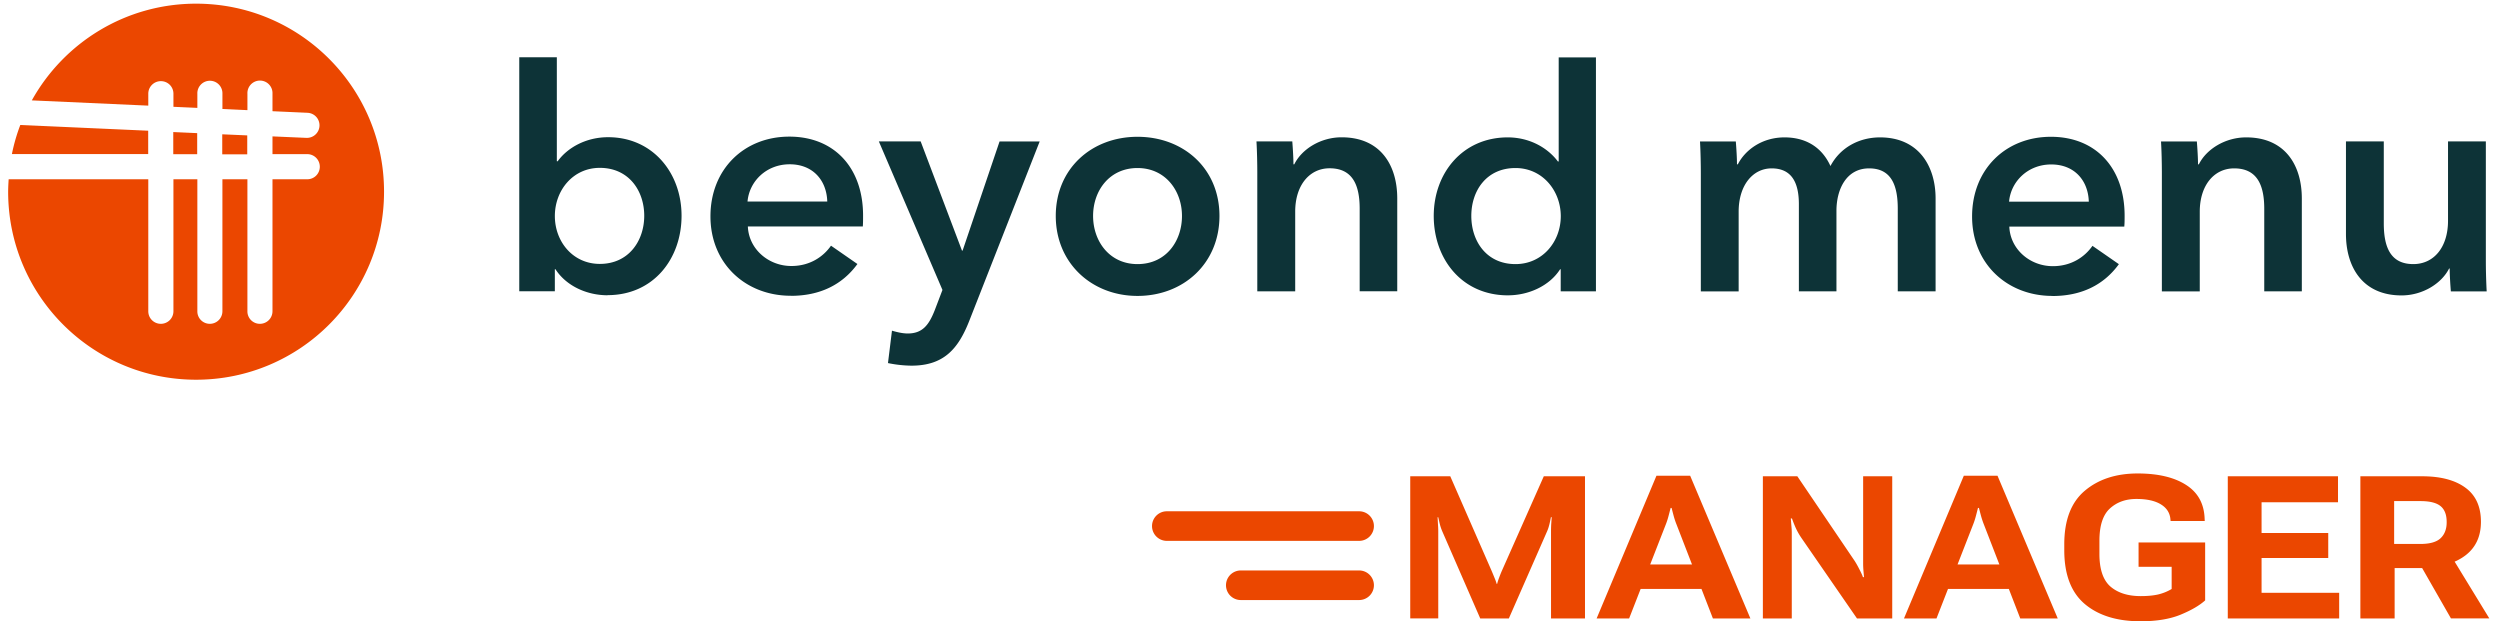
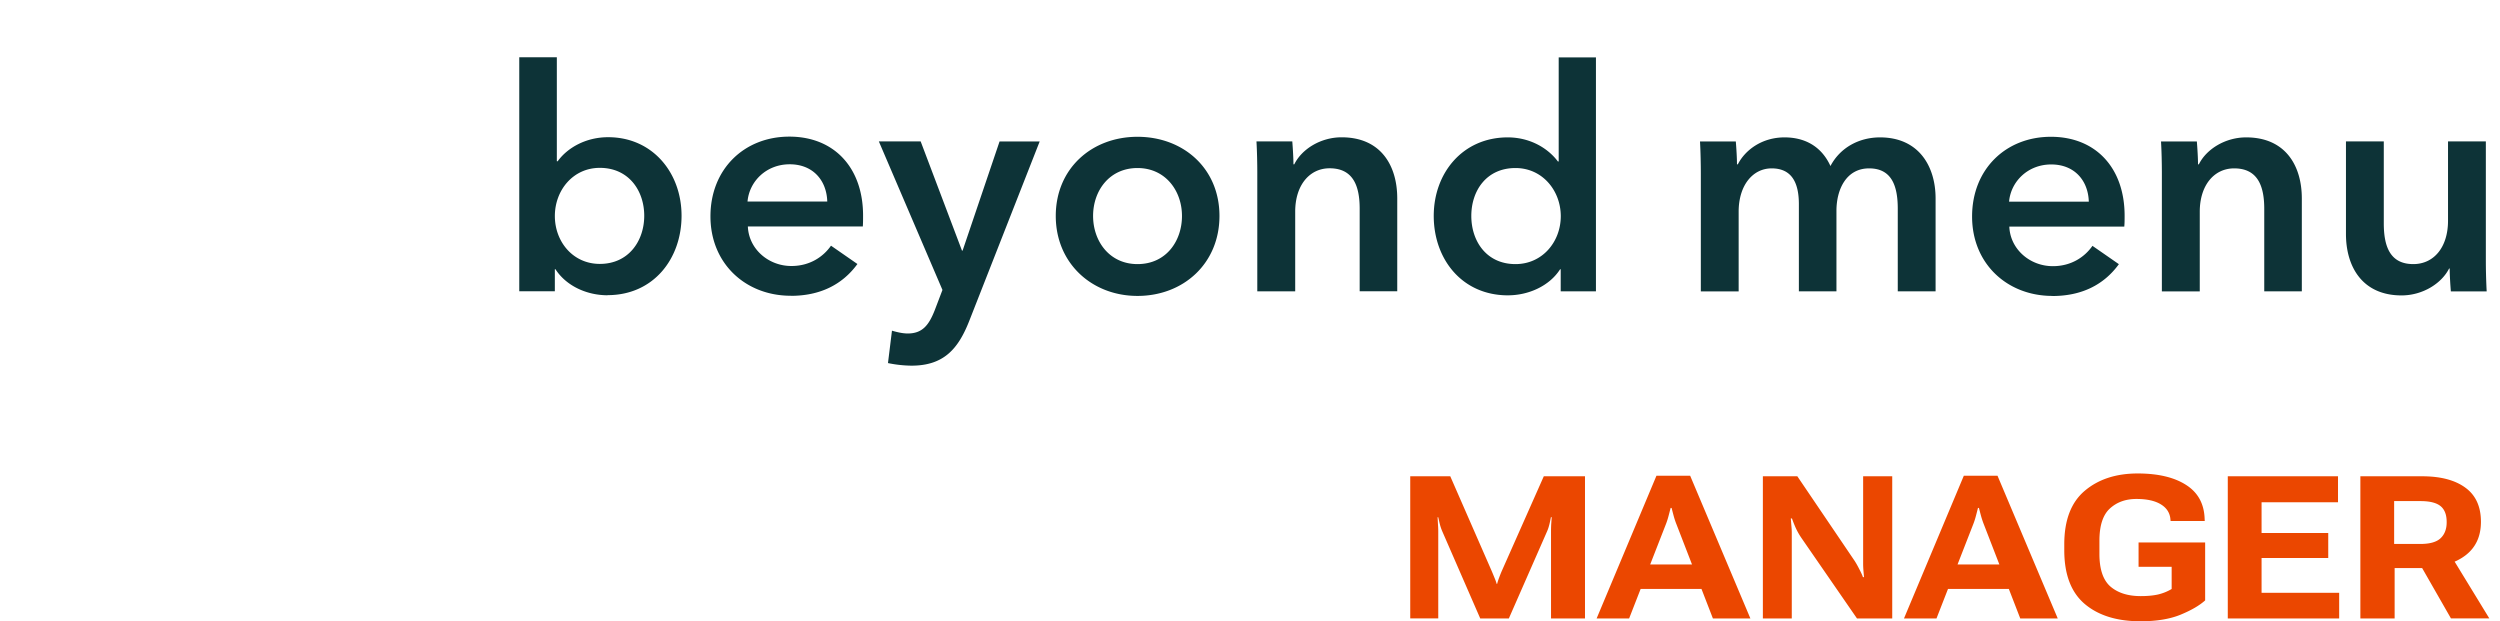
<svg xmlns="http://www.w3.org/2000/svg" width="169" height="42" fill="none" viewBox="0 0 169 42">
  <g clip-path="url(#clip0_12941_61163)">
-     <path fill="#EB4700" d="m10.018 8.836-8.645-.388c-.242.63-.433 1.29-.568 1.965h9.213V8.836Zm15.943 4.117c0-7.017-5.688-12.705-12.705-12.705-4.775 0-8.937 2.641-11.105 6.538l7.873.355v-.805a.85.85 0 0 1 .85-.85c.473 0 .85.377.85.85v.884l1.617.073v-.957a.848.848 0 1 1 1.695 0v1.03l1.69.08v-1.11a.848.848 0 1 1 1.694 0v1.182l2.371.107a.848.848 0 0 1-.034 1.695h-.039l-2.298-.1v1.199h2.349a.85.85 0 0 1 .85.85c0 .473-.377.85-.85.85H18.42v8.921a.85.85 0 0 1-.85.85.841.841 0 0 1-.845-.85v-8.92h-1.69v8.92a.85.85 0 0 1-.85.85.841.841 0 0 1-.844-.85v-8.92h-1.617v8.92a.85.85 0 0 1-.85.85.846.846 0 0 1-.85-.85v-8.92H.585c-.017.281-.034.563-.034.844 0 7.017 5.688 12.705 12.705 12.705s12.705-5.688 12.705-12.705M13.33 9l-1.617-.073v1.498h1.617V9Zm3.384.153-1.69-.074v1.352h1.69V9.152Z" />
    <path fill="#0D3337" d="M162.344 19.97c1.436 0 2.714-.816 3.215-1.819h.04c0 .406.039 1.064.079 1.549h2.421a41.618 41.618 0 0 1-.056-2.135V9.557h-2.557v5.367c0 1.785-.952 2.929-2.348 2.929-1.588 0-1.994-1.223-1.994-2.754V9.557h-2.557v6.263c0 2.207 1.104 4.15 3.762 4.15m-13.645-.27v-5.39c0-1.785.969-2.928 2.326-2.928 1.61 0 2.033 1.222 2.033 2.731v5.581h2.54v-6.28c0-2.19-1.087-4.127-3.762-4.127-1.414 0-2.692.794-3.199 1.824h-.056c0-.405-.04-1.064-.079-1.548h-2.422c.04.659.057 1.548.057 2.095V19.7h2.562Zm-12.891-6.066c.118-1.357 1.262-2.517 2.85-2.517s2.5 1.104 2.54 2.517h-5.39Zm2.929 6.376c1.92 0 3.452-.716 4.494-2.152l-1.786-1.239c-.523.755-1.436 1.374-2.675 1.374-1.571 0-2.889-1.165-2.945-2.675h7.772c.022-.23.022-.484.022-.737 0-3.216-1.937-5.334-4.984-5.334-3.047 0-5.327 2.191-5.327 5.39s2.382 5.367 5.429 5.367M127.095 9.287c-1.453 0-2.714.715-3.356 1.937-.62-1.357-1.763-1.937-3.103-1.937-1.509 0-2.653.833-3.16 1.824h-.056c0-.405-.039-1.064-.079-1.548h-2.421c.039.675.056 1.588.056 2.168V19.7h2.557v-5.39c0-1.802.968-2.928 2.23-2.928 1.374 0 1.841.99 1.841 2.421v5.891h2.54v-5.446c0-1.436.659-2.866 2.208-2.866 1.549 0 1.937 1.222 1.937 2.731v5.581h2.557v-6.28c0-2.134-1.104-4.127-3.762-4.127m-24.638 8.566c-1.96 0-2.985-1.55-2.985-3.256 0-1.706 1.025-3.238 2.985-3.238 1.841 0 3.063 1.549 3.063 3.255 0 1.707-1.222 3.239-3.063 3.239Zm-.507 2.111c1.374 0 2.793-.619 3.525-1.762h.04v1.492h2.382V3.88h-2.518v7.034h-.056c-.681-.912-1.898-1.627-3.39-1.627-3.041 0-5.001 2.404-5.001 5.31 0 2.906 1.898 5.368 5.018 5.368Zm-14.383-.27v-5.39c0-1.785.968-2.928 2.326-2.928 1.61 0 2.032 1.222 2.032 2.732v5.58h2.54V13.41c0-2.19-1.087-4.128-3.762-4.128-1.413 0-2.691.794-3.198 1.825h-.057c0-.406-.04-1.065-.078-1.549h-2.422c.04.659.056 1.549.056 2.095v8.042H87.556Zm-10.661-1.841c-1.898 0-3.002-1.55-3.002-3.256 0-1.706 1.104-3.238 3.002-3.238 1.898 0 3.007 1.549 3.007 3.239 0 1.689-1.064 3.255-3.007 3.255Zm0 2.151c3.103 0 5.541-2.19 5.541-5.407 0-3.215-2.444-5.35-5.541-5.35-3.097 0-5.525 2.152-5.525 5.35 0 3.2 2.444 5.407 5.525 5.407ZM65.069 16.94h-.04l-2.793-7.383h-2.827L63.71 19.6l-.523 1.374c-.39.985-.817 1.57-1.825 1.57-.35 0-.738-.095-1.065-.19l-.27 2.19a8.254 8.254 0 0 0 1.588.175c2.191 0 3.16-1.143 3.897-3.002l4.77-12.153H67.57l-2.5 7.383v-.006Zm-14.536-3.317c.118-1.357 1.262-2.517 2.85-2.517s2.5 1.104 2.54 2.517h-5.39Zm2.929 6.375c1.92 0 3.452-.715 4.5-2.151l-1.786-1.239c-.524.755-1.436 1.374-2.675 1.374-1.571 0-2.889-1.166-2.945-2.675h7.771c.017-.23.017-.484.017-.738 0-3.215-1.937-5.333-4.984-5.333-3.046 0-5.333 2.19-5.333 5.39 0 3.199 2.382 5.367 5.429 5.367M40.548 17.84c-1.824 0-3.04-1.509-3.04-3.238s1.221-3.255 3.04-3.255c1.96 0 3.002 1.549 3.002 3.238 0 1.69-1.047 3.255-3.002 3.255Zm.524 2.112c3.103 0 5.001-2.46 5.001-5.367 0-2.906-1.96-5.31-4.962-5.31-1.509 0-2.753.715-3.412 1.627h-.057V3.87h-2.54v15.82h2.405v-1.493h.04c.737 1.143 2.134 1.763 3.525 1.763" />
  </g>
  <path fill="#EB4700" d="M159.561 41.806v-9.609h4.184c1.245 0 2.217.258 2.917.772.699.51 1.049 1.279 1.049 2.304 0 .99-.354 1.75-1.063 2.283-.703.528-1.676.81-2.917.845h-1.854v3.405h-2.316Zm2.283-5.035h1.775c.634 0 1.087-.128 1.36-.383.277-.26.416-.62.416-1.082.004-.497-.132-.86-.41-1.09-.277-.228-.73-.342-1.359-.342h-1.782v2.897Zm3.841 5.035-2.534-4.428 2.329-.152 2.799 4.58h-2.594ZM150.598 41.806v-9.609h7.451v1.756h-5.167v2.079h4.507v1.69h-4.507v2.349h5.246v1.736h-7.53ZM139.545 37.195v-.396c0-1.632.46-2.838 1.379-3.617.924-.783 2.119-1.175 3.584-1.175 1.381 0 2.475.26 3.28.78.809.518 1.225 1.295 1.247 2.329l.007.106h-2.31l-.007-.073c-.026-.449-.237-.796-.633-1.043-.396-.25-.953-.376-1.67-.376-.73 0-1.331.218-1.802.653-.466.432-.699 1.155-.699 2.172v.89c0 1.043.251 1.78.752 2.212.502.426 1.181.64 2.039.64.462 0 .856-.038 1.182-.112.33-.08.633-.203.91-.37v-1.498h-2.237v-1.644h4.501v3.914c-.387.348-.944.671-1.67.97-.726.295-1.625.442-2.699.442-1.588 0-2.844-.389-3.768-1.168-.924-.783-1.386-1.995-1.386-3.636ZM128.709 41.807l4.046-9.649h2.276l4.072 9.649h-2.534l-2.462-6.362a5.73 5.73 0 0 1-.191-.574 38.745 38.745 0 0 1-.139-.535h-.066a27.69 27.69 0 0 1-.138.535c-.049.193-.11.385-.185.574l-2.481 6.362h-2.198Zm2.105-1.993.561-1.657h4.904l.567 1.657h-6.032ZM119.17 41.806v-9.609h2.33l3.854 5.69c.11.166.222.364.337.593.119.225.2.403.244.535h.073a32.37 32.37 0 0 1-.04-.456 5.655 5.655 0 0 1-.02-.462v-5.9h1.967v9.61h-2.383l-3.768-5.459a4.571 4.571 0 0 1-.396-.712 8.763 8.763 0 0 1-.231-.588h-.079c.013.146.026.308.039.489.018.176.027.334.027.475v5.794h-1.954ZM107.932 41.807l4.045-9.649h2.277l4.072 9.649h-2.534l-2.462-6.362a5.263 5.263 0 0 1-.191-.574 38.745 38.745 0 0 1-.139-.535h-.066c-.039.159-.086.337-.138.535-.049.193-.11.385-.185.574l-2.482 6.362h-2.197Zm2.105-1.993.561-1.657h4.903l.568 1.657h-6.032ZM95.332 41.806v-9.609h2.706l2.791 6.382c.062.145.126.3.192.462.07.163.121.306.152.43h.033c.03-.124.077-.267.138-.43.062-.167.123-.321.185-.462l2.831-6.382h2.785v9.61h-2.296V35.9c0-.145.004-.302.013-.469.013-.167.024-.323.033-.468h-.053a8.346 8.346 0 0 1-.099.468c-.04.167-.09.324-.152.469l-2.593 5.907h-1.934L97.49 35.9a3.441 3.441 0 0 1-.158-.469c-.04-.167-.075-.321-.106-.462h-.046c.009.141.017.297.026.469.013.167.02.323.02.468v5.9h-1.894Z" />
-   <path fill="#EB4700" fill-rule="evenodd" d="M92.877 39.563a1 1 0 0 1-1 1h-8a1 1 0 0 1 0-2h8a1 1 0 0 1 1 1ZM92.877 35.563a1 1 0 0 1-1 1h-13a1 1 0 0 1 0-2h13a1 1 0 0 1 1 1Z" clip-rule="evenodd" />
  <defs>
    <clipPath id="clip0_12941_61163">
      <path fill="#fff" d="M0 0h168.386v25.906H0z" />
    </clipPath>
  </defs>
</svg>